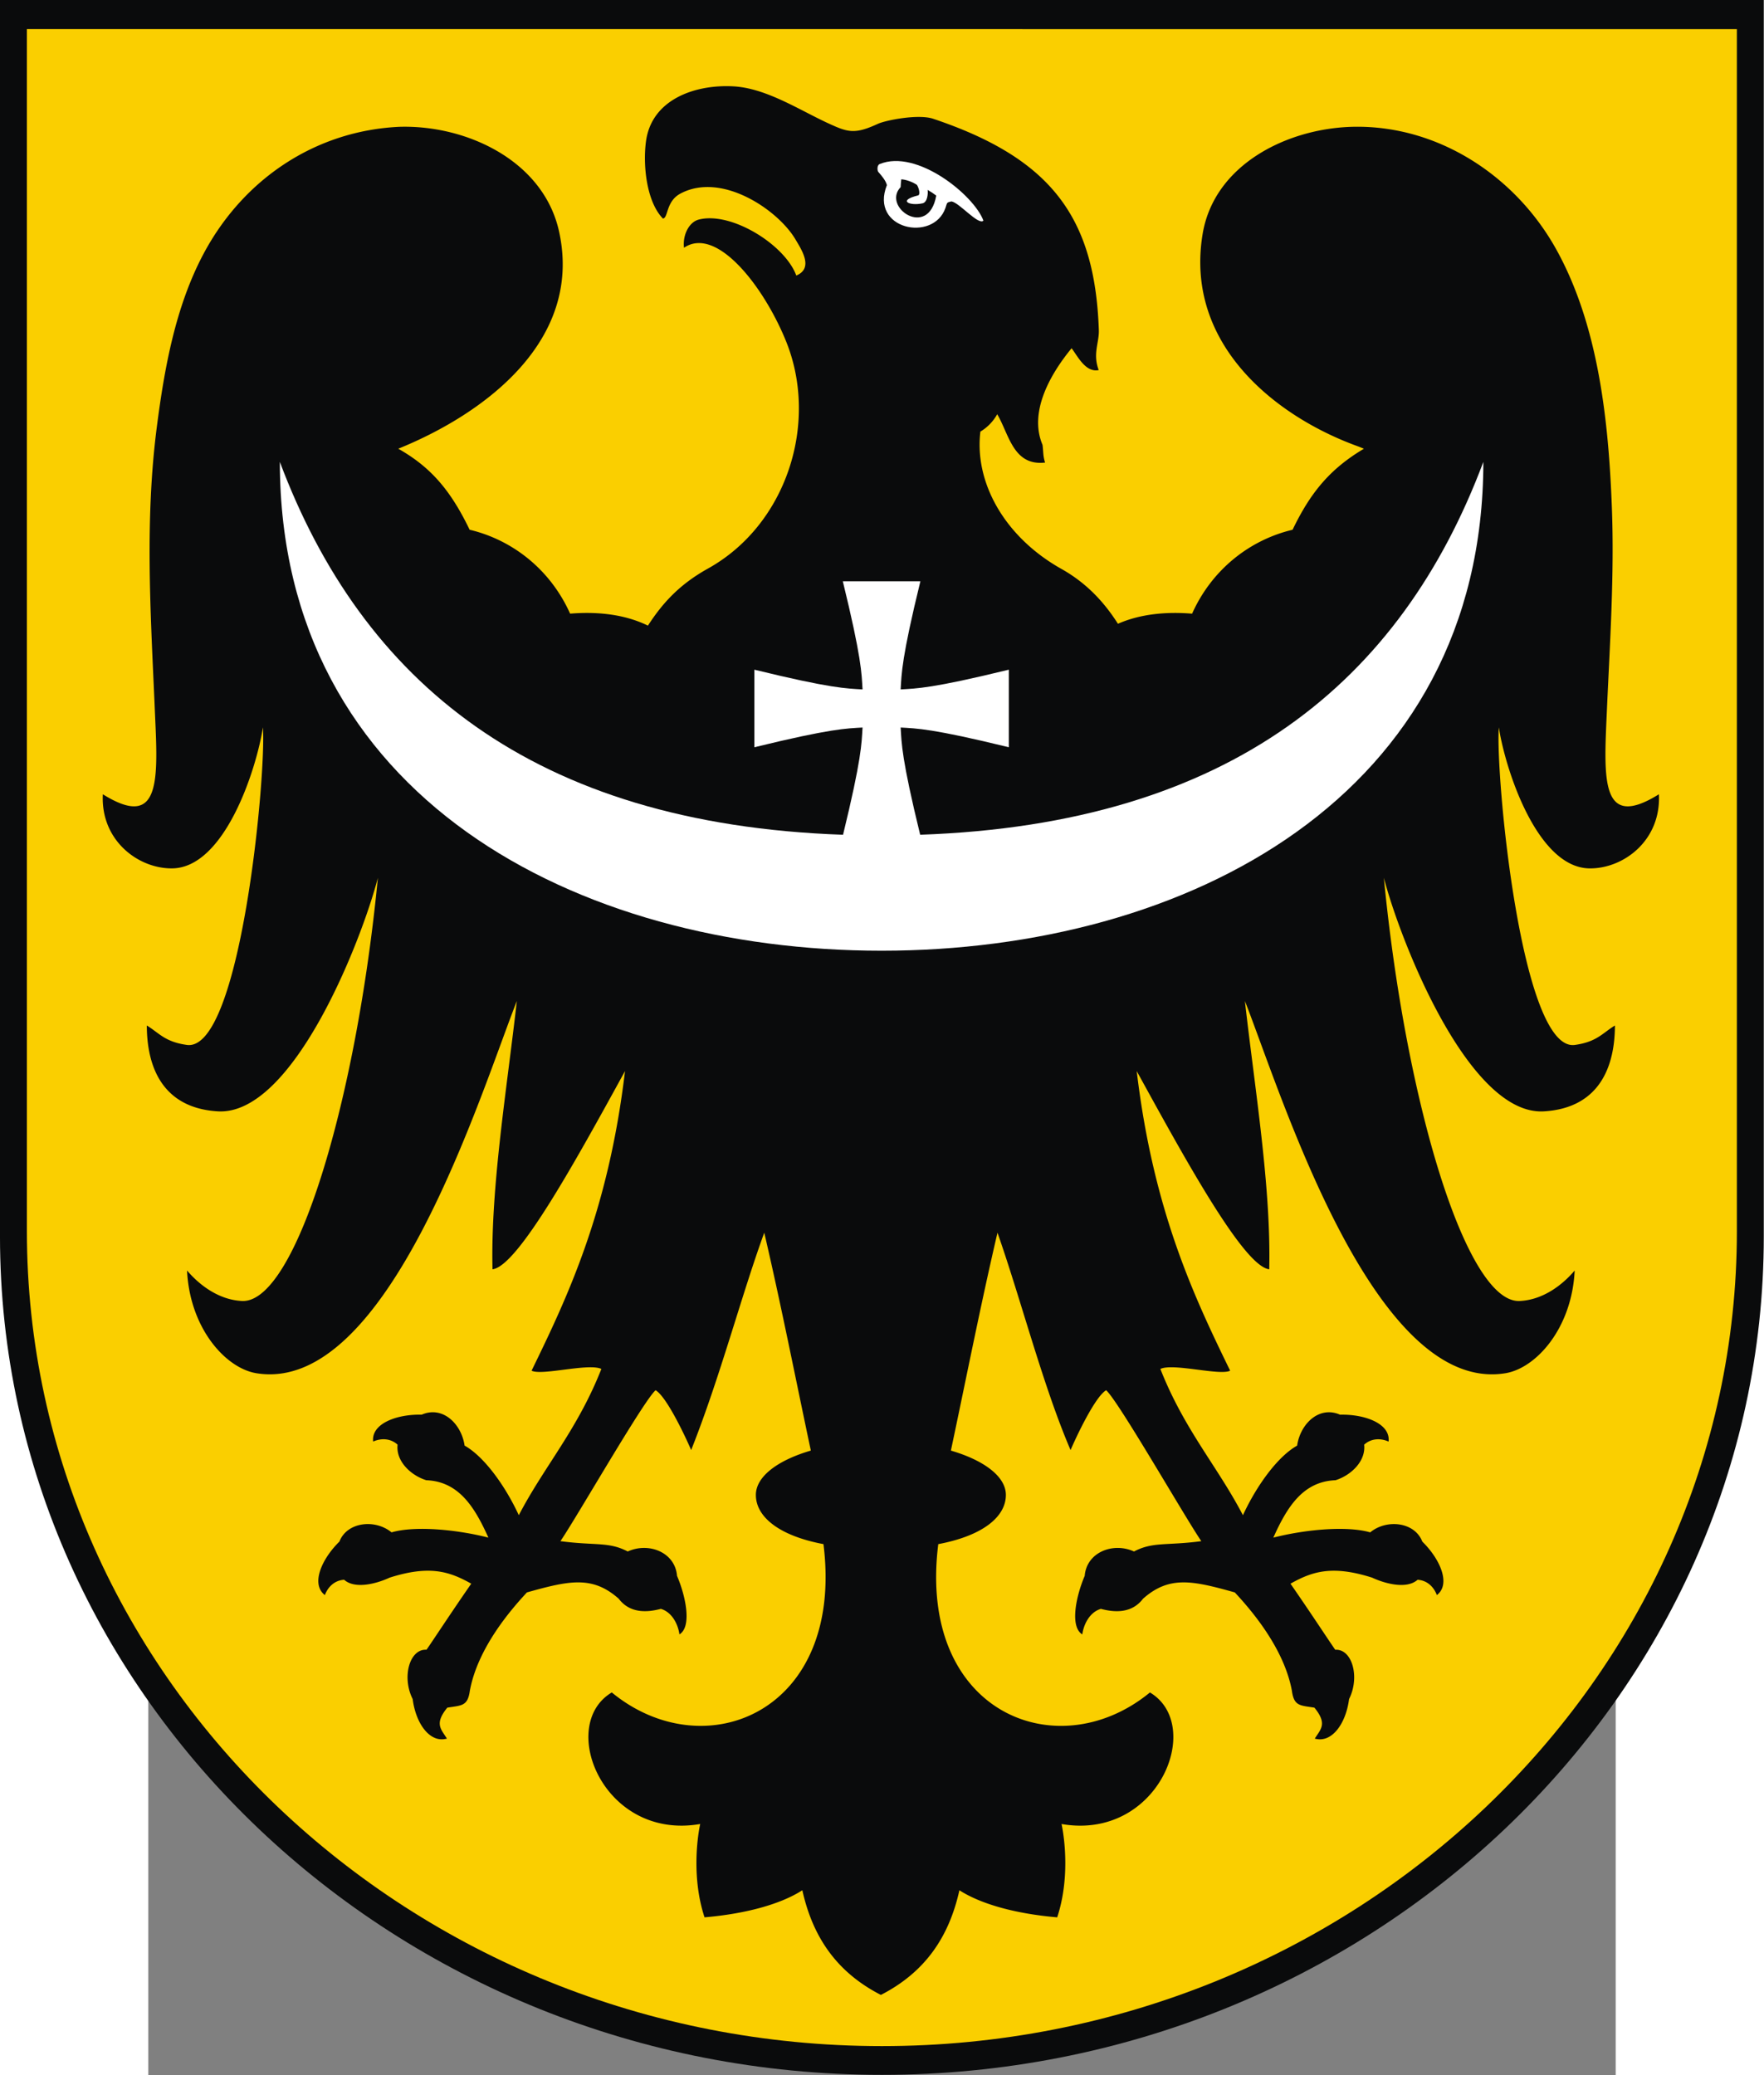
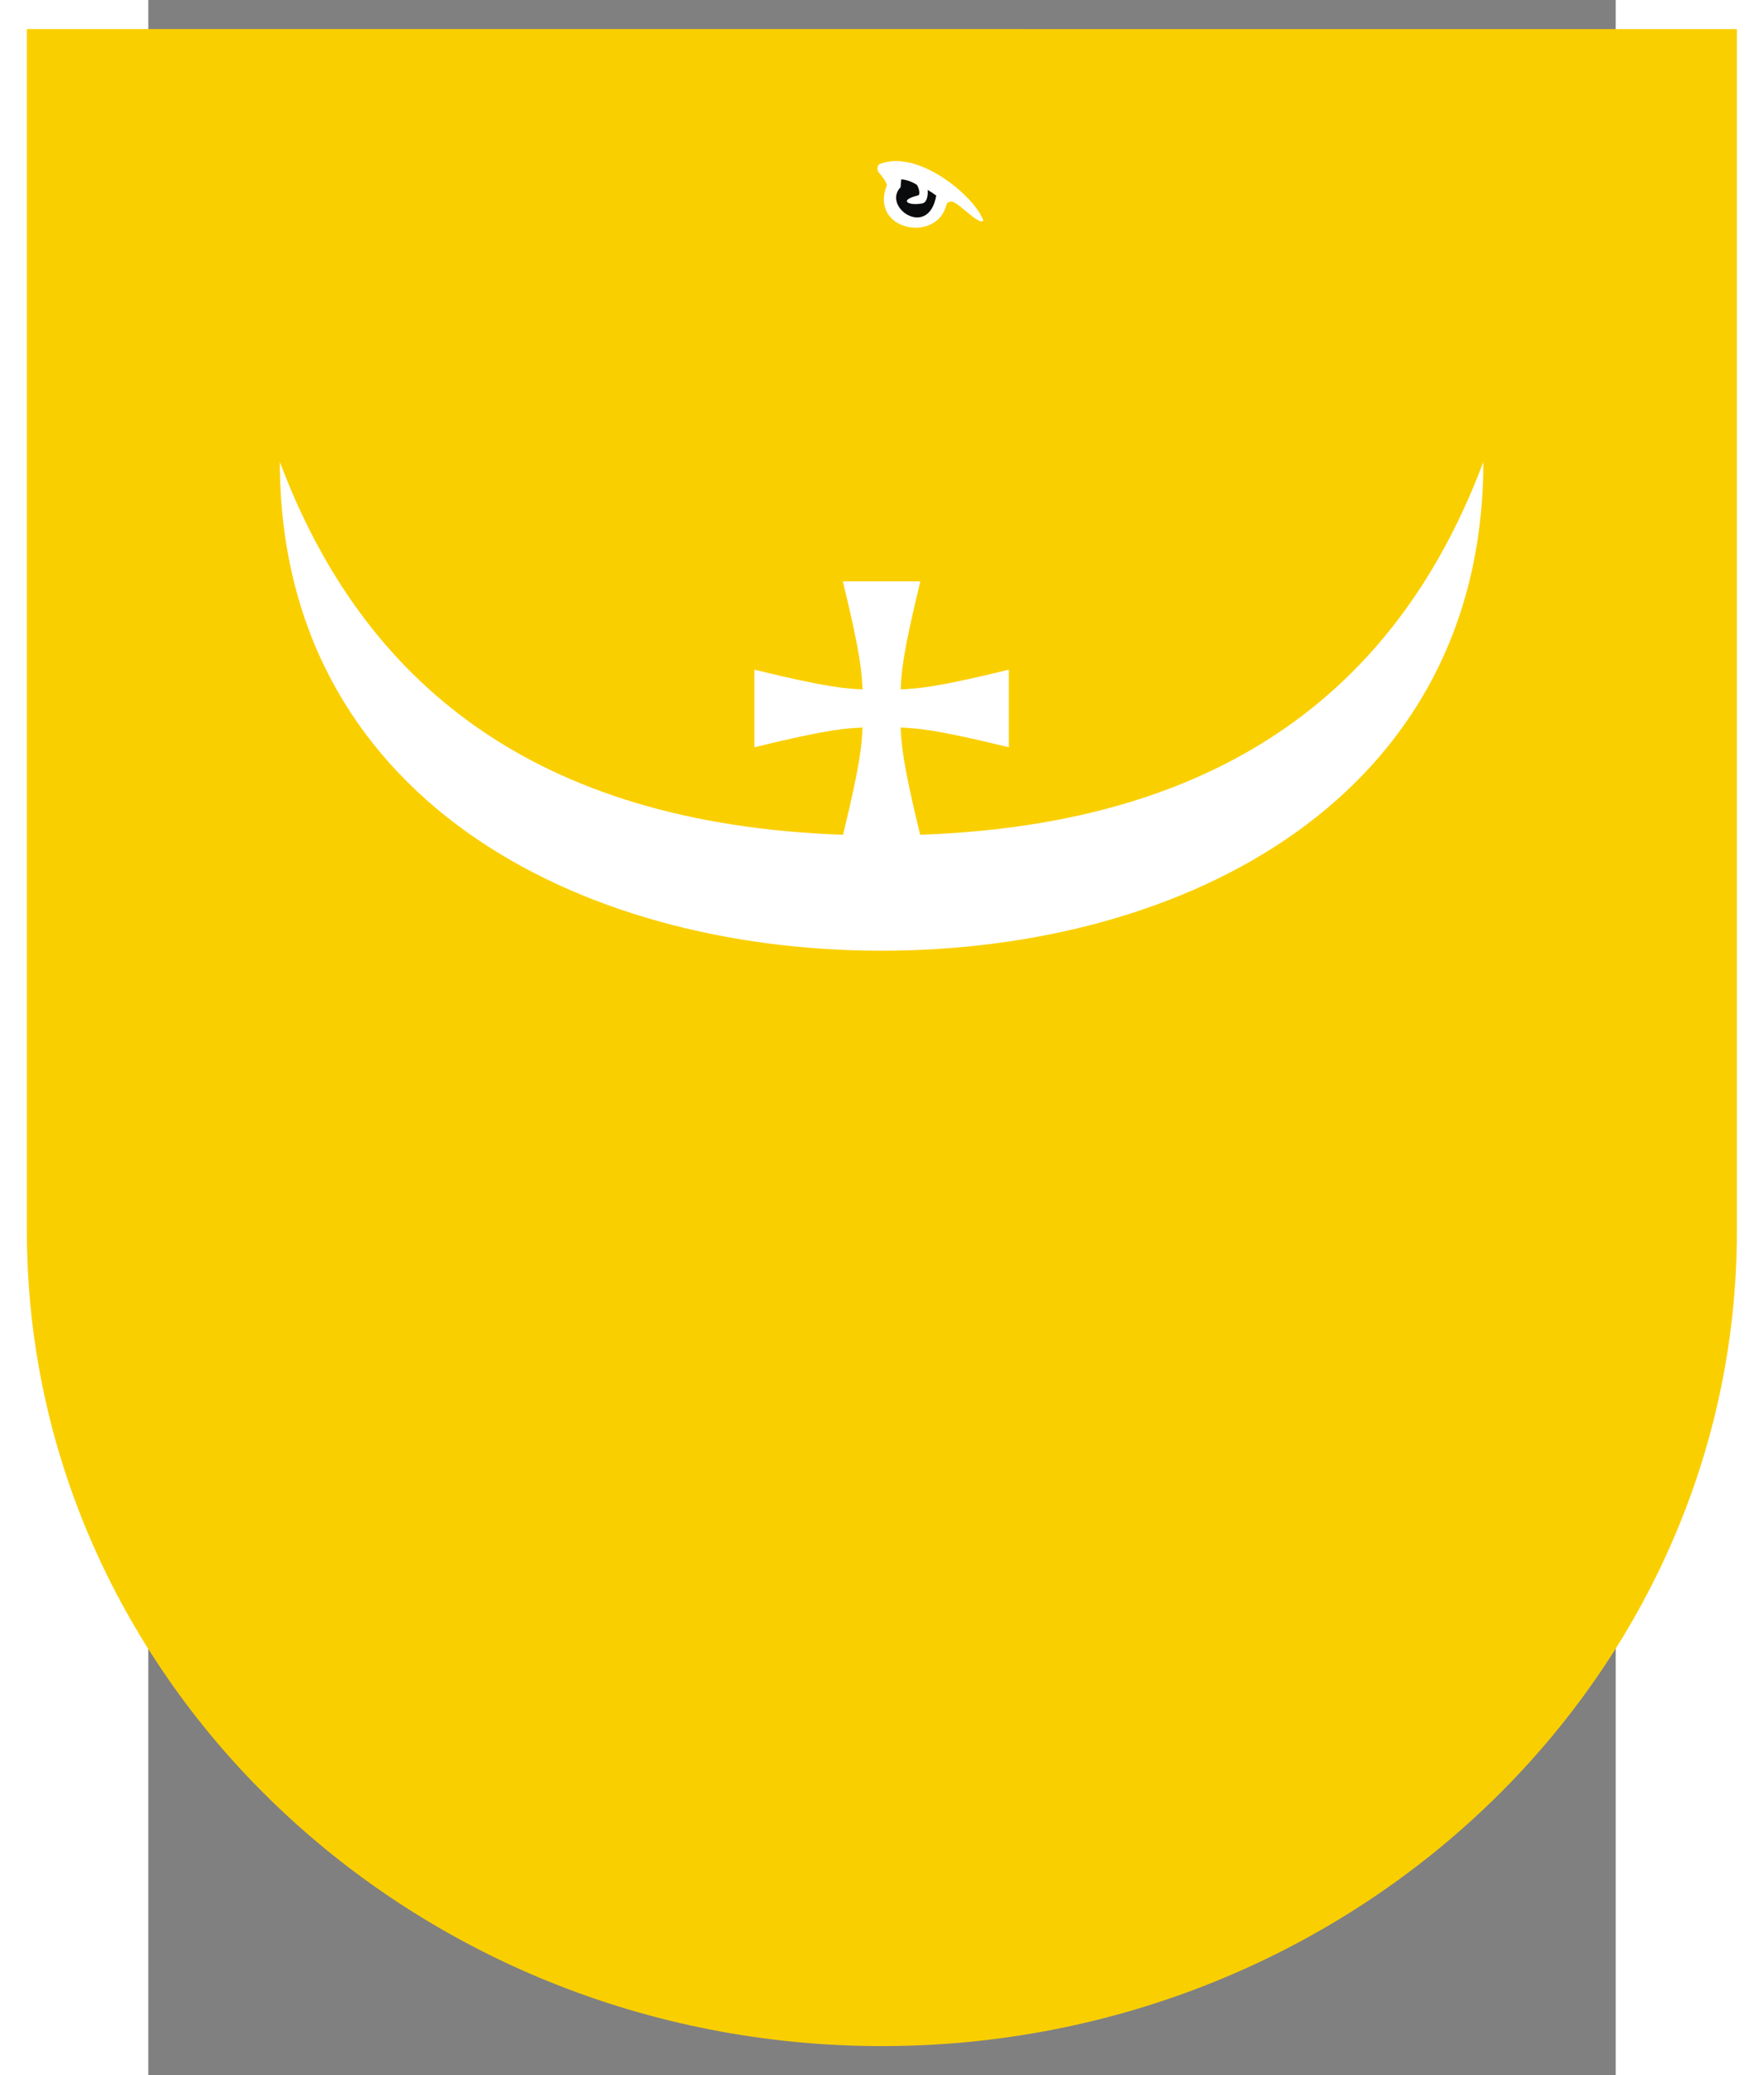
<svg xmlns="http://www.w3.org/2000/svg" xml:space="preserve" width="744" height="875.293" style="shape-rendering:geometricPrecision;text-rendering:geometricPrecision;image-rendering:optimizeQuality;fill-rule:evenodd;clip-rule:evenodd" viewBox="0 0 210 297" id="svg2" version="1.0">
  <rect x="0" y="0" width="210" height="297" fill="#808080" stroke="none" />
  <defs id="defs4">
    <style type="text/css" id="style6">.fil0{fill:#0a0b0c}</style>
  </defs>
  <g id="Warstwa_x0020_1" transform="matrix(1.202 0 0 1.202 -21.28 -30.01)">
-     <path class="fil0" d="M210.045 172.201c0 54.98-47.168 99.821-105 99.821s-105-44.84-105-99.82V24.963l210 .006V172.2z" id="path10" style="fill:#0a0b0c" />
    <path d="M206.843 171.56c0 53.448-45.73 97.04-101.798 97.04-56.068 0-101.798-43.592-101.798-97.04V28.428l203.595.005V171.56h.001z" id="path12" style="fill:#facf00" />
-     <path class="fil0" d="M141.978 98.037c2.37-5.291 6.902-8.792 11.965-9.992 2.083-4.33 4.386-7.213 8.495-9.646a41.59 41.59 0 0 1-.214-.087l-.214-.086-.214-.087c-9.858-3.54-20.74-12.166-18.564-25.307 1.394-8.42 10.392-12.753 18.356-12.774 9.937-.025 18.96 5.976 23.75 14.606 5.048 9.096 6.229 20.509 6.618 30.691.31 8.127-.241 16.258-.599 24.372-.351 7.975-.787 14.167 6.2 9.816.279 5.511-4.226 8.871-8.262 8.824-6.236-.073-10.017-11.757-10.798-16.791-.414 5.707 2.674 38.696 9.055 37.812 2.617-.362 3.287-1.408 4.77-2.315-.018 5.721-2.45 9.862-8.447 10.224-8.931.54-17.085-20.204-19.065-27.805 2.598 26.835 9.847 50.699 16.183 50.386 2.754-.136 5.05-1.88 6.537-3.629-.332 6.899-4.598 11.632-8.249 12.23-15.724 2.568-26.705-33.369-31.015-44.318 1.16 10.33 3.13 22.134 2.896 31.941-3.027-.35-9.978-13.045-15.777-23.6 1.992 16.757 6.91 27.015 11.125 35.677-1.247.62-6.81-.94-8.309-.21 2.843 7.231 6.801 11.597 9.83 17.416 1.679-3.631 4.198-7.028 6.454-8.286.372-2.577 2.598-4.78 5.11-3.683 2.984-.072 6.024 1.075 5.777 3.2-.979-.43-2.077-.384-2.908.371.222 1.978-1.588 3.664-3.414 4.232-3.896.153-5.772 3.22-7.4 6.836 3.59-.922 8.636-1.459 11.535-.626 1.949-1.613 5.297-1.253 6.203 1.097 2.131 2.089 3.428 5.068 1.733 6.372-.374-1.002-1.173-1.757-2.294-1.827-1.248 1.117-3.74.527-5.414-.252-4.731-1.504-7.11-.753-9.72.72 2.468 3.556 4.494 6.675 5.328 7.867 2.005-.13 2.97 3.24 1.647 5.87-.382 2.958-2.071 5.281-4.081 4.709.708-1.134 1.525-1.761-.045-3.685-1.696-.278-2.432-.15-2.682-2.019-.949-5.117-4.893-9.651-6.796-11.703-5.02-1.406-7.793-2.028-10.93.753-1.238 1.634-3.121 1.71-5.016 1.205-1.316.385-2.044 1.811-2.212 3.04-1.485-.899-.782-4.466.287-6.974.225-2.8 3.367-4.04 5.869-2.897 2.26-1.185 3.846-.676 8.014-1.23-1.966-2.875-9.86-16.667-11.33-17.971-1.324.773-3.58 5.582-4.237 7.124-3.27-7.605-5.869-17.799-8.702-25.885-2.01 8.625-3.71 17.283-5.547 25.947 3.947 1.154 6.546 3.091 6.546 5.28 0 2.612-2.77 4.868-8.049 5.858-2.513 20.061 14.171 26.733 25.201 17.662 6.529 3.887 1.002 17.664-10.524 15.663.378 1.772.986 6.568-.518 11.114-4.926-.423-9.07-1.569-11.644-3.225-1.26 5.686-4.18 9.794-9.305 12.44a.353.353 0 0 1-.047.02l-.041-.02c-5.126-2.646-8.045-6.754-9.305-12.44-2.573 1.656-6.718 2.802-11.644 3.225-1.504-4.546-.897-9.342-.518-11.114-11.527 2.001-17.053-11.776-10.525-15.663 11.03 9.071 27.715 2.399 25.201-17.662-5.278-.99-8.048-3.246-8.048-5.858 0-2.189 2.599-4.126 6.545-5.28-1.836-8.663-3.536-17.321-5.546-25.947-2.727 7.491-5.266 17.24-8.703 25.885-.656-1.542-2.912-6.351-4.236-7.124-1.47 1.304-9.365 15.096-11.33 17.972 4.168.553 5.753.044 8.014 1.23 2.502-1.144 5.644.097 5.868 2.896 1.07 2.507 1.773 6.075.287 6.974-.167-1.229-.895-2.654-2.212-3.04-1.894.505-3.778.429-5.014-1.205-3.138-2.78-5.912-2.159-10.931-.753-1.904 2.052-5.847 6.586-6.796 11.703-.25 1.868-.986 1.741-2.683 2.02-1.569 1.923-.752 2.55-.044 3.684-2.01.572-3.7-1.75-4.081-4.71-1.323-2.63-.358-6 1.647-5.87.833-1.191 2.86-4.31 5.328-7.865-2.61-1.474-4.99-2.225-9.72-.72-1.673.778-4.167 1.368-5.415.251-1.118.07-1.919.824-2.294 1.827-1.694-1.304-.397-4.283 1.733-6.372.906-2.35 4.255-2.71 6.204-1.097 2.898-.833 7.944-.296 11.535.626-1.629-3.615-3.505-6.683-7.4-6.836-1.826-.568-3.636-2.254-3.414-4.232-.83-.755-1.929-.802-2.909-.372-.246-2.124 2.793-3.271 5.777-3.2 2.512-1.096 4.739 1.107 5.11 3.684 2.256 1.258 4.776 4.655 6.455 8.286 3.03-5.819 6.987-10.185 9.83-17.415-1.5-.73-7.062.83-8.31.209 4.215-8.662 9.134-18.92 11.125-35.676-5.798 10.554-12.75 23.25-15.776 23.6-.234-9.808 1.735-21.612 2.896-31.942-4.31 10.95-15.292 46.886-31.015 44.318-3.651-.598-7.918-5.332-8.25-12.23 1.487 1.749 3.784 3.493 6.538 3.629 6.336.313 13.585-23.551 16.183-50.386-1.98 7.601-10.134 28.345-19.065 27.805-5.997-.362-8.43-4.503-8.446-10.224 1.482.907 2.151 1.953 4.769 2.315 6.38.884 9.468-32.105 9.054-37.812-.78 5.034-4.561 16.718-10.798 16.791-4.035.047-8.54-3.313-8.262-8.824 7.331 4.565 6.493-2.475 6.15-11.005-.489-10.927-1.134-21.75.27-32.667.903-7.01 2.216-14.389 5.58-20.7 4.726-8.864 13.29-14.634 23.302-15.103 8.082-.242 17.298 4.11 19.057 12.65 2.686 12.788-8.777 21.457-19.183 25.68 3.794 2.148 6.194 4.862 8.495 9.647 5.063 1.2 9.595 4.7 11.965 9.992 3.107-.256 6.359.039 9.148 1.37h.002l.004.003.007.003.006.003h.002l.03.016h.001l.064.03.003-.004s0-.002.002-.003v-.001a.505.505 0 0 1 .013-.018c0-.002 0-.003.002-.004 0-.002.002-.003.003-.004l.002-.004.012-.019.002-.003c1.648-2.53 3.63-4.801 7.103-6.733 9.38-5.214 13.218-17.317 9.329-27.006-2.612-6.507-8.274-13.85-12.173-11.197-.184-1.454.563-3.053 1.764-3.356 3.859-.99 10.268 3 11.603 6.665 2.096-.869.634-3.064-.107-4.316-2.06-3.483-8.758-8.069-13.682-5.445-1.744.924-1.44 2.893-2.086 2.978-1.92-1.95-2.418-6.269-2.016-9.217.679-4.98 5.84-6.77 10.378-6.528 3.914.203 7.837 2.798 11.342 4.412 2.306 1.058 3.11 1.334 5.883.054.91-.42 4.8-1.203 6.585-.604 14.144 4.745 19.26 11.817 19.725 25.154.053 1.507-.753 2.828-.014 4.768-1.572.332-2.53-1.696-3.229-2.598-2.43 2.95-5.145 7.516-3.463 11.496.11.755.042 1.301.307 2.117-3.81.426-4.284-3.376-5.7-5.757a5.553 5.553 0 0 1-2.005 2.072c-.725 6.018 2.832 12.487 9.578 16.308 3.367 1.87 5.415 4.399 6.801 6.572 2.745-1.206 5.868-1.447 8.828-1.204z" id="path14" style="fill:#0a0b0c" />
    <path d="M176.658 79.963c-.04 39.898-35.39 58.206-71.647 58.206-36.258 0-71.608-18.308-71.648-58.206 9.8 26.109 30.047 43.111 67.057 44.4 2.208-9.048 2.209-10.853 2.322-12.769-1.924.113-3.734.113-12.878 2.349v-9.236c9.144 2.236 10.954 2.236 12.878 2.35-.113-1.925-.113-3.735-2.35-12.878h9.236c-2.235 9.143-2.235 10.953-2.349 12.877 1.924-.113 3.735-.113 12.878-2.349v9.236c-9.143-2.236-10.954-2.236-12.878-2.349.114 1.916.114 3.72 2.323 12.768 37.01-1.288 57.257-18.29 67.056-44.4zm-64.047-30.235c.234-.674.108-.625.701-.778.905.09 3.225 2.887 3.82 2.29-1.095-3.005-7.909-8.576-12.356-6.736-.32.132-.3.773-.148.945.393.444.874 1.015 1.014 1.555-2.094 5.272 5.528 6.863 6.97 2.724z" id="path16" style="fill:#fff" />
    <path class="fil0" d="M111.517 48.255c-.92 5.22-6.51 1.37-4.24-1.007 0-.224.056-.713.074-.926.505.007 1.377.314 1.867.665.25.375.429 1.175.135 1.247-2.485.616-1.007 1.284.534.943.58-.128.664-1.12.606-1.6.305.17.796.502 1.024.678z" id="path18" style="fill:#0a0b0c" />
  </g>
</svg>